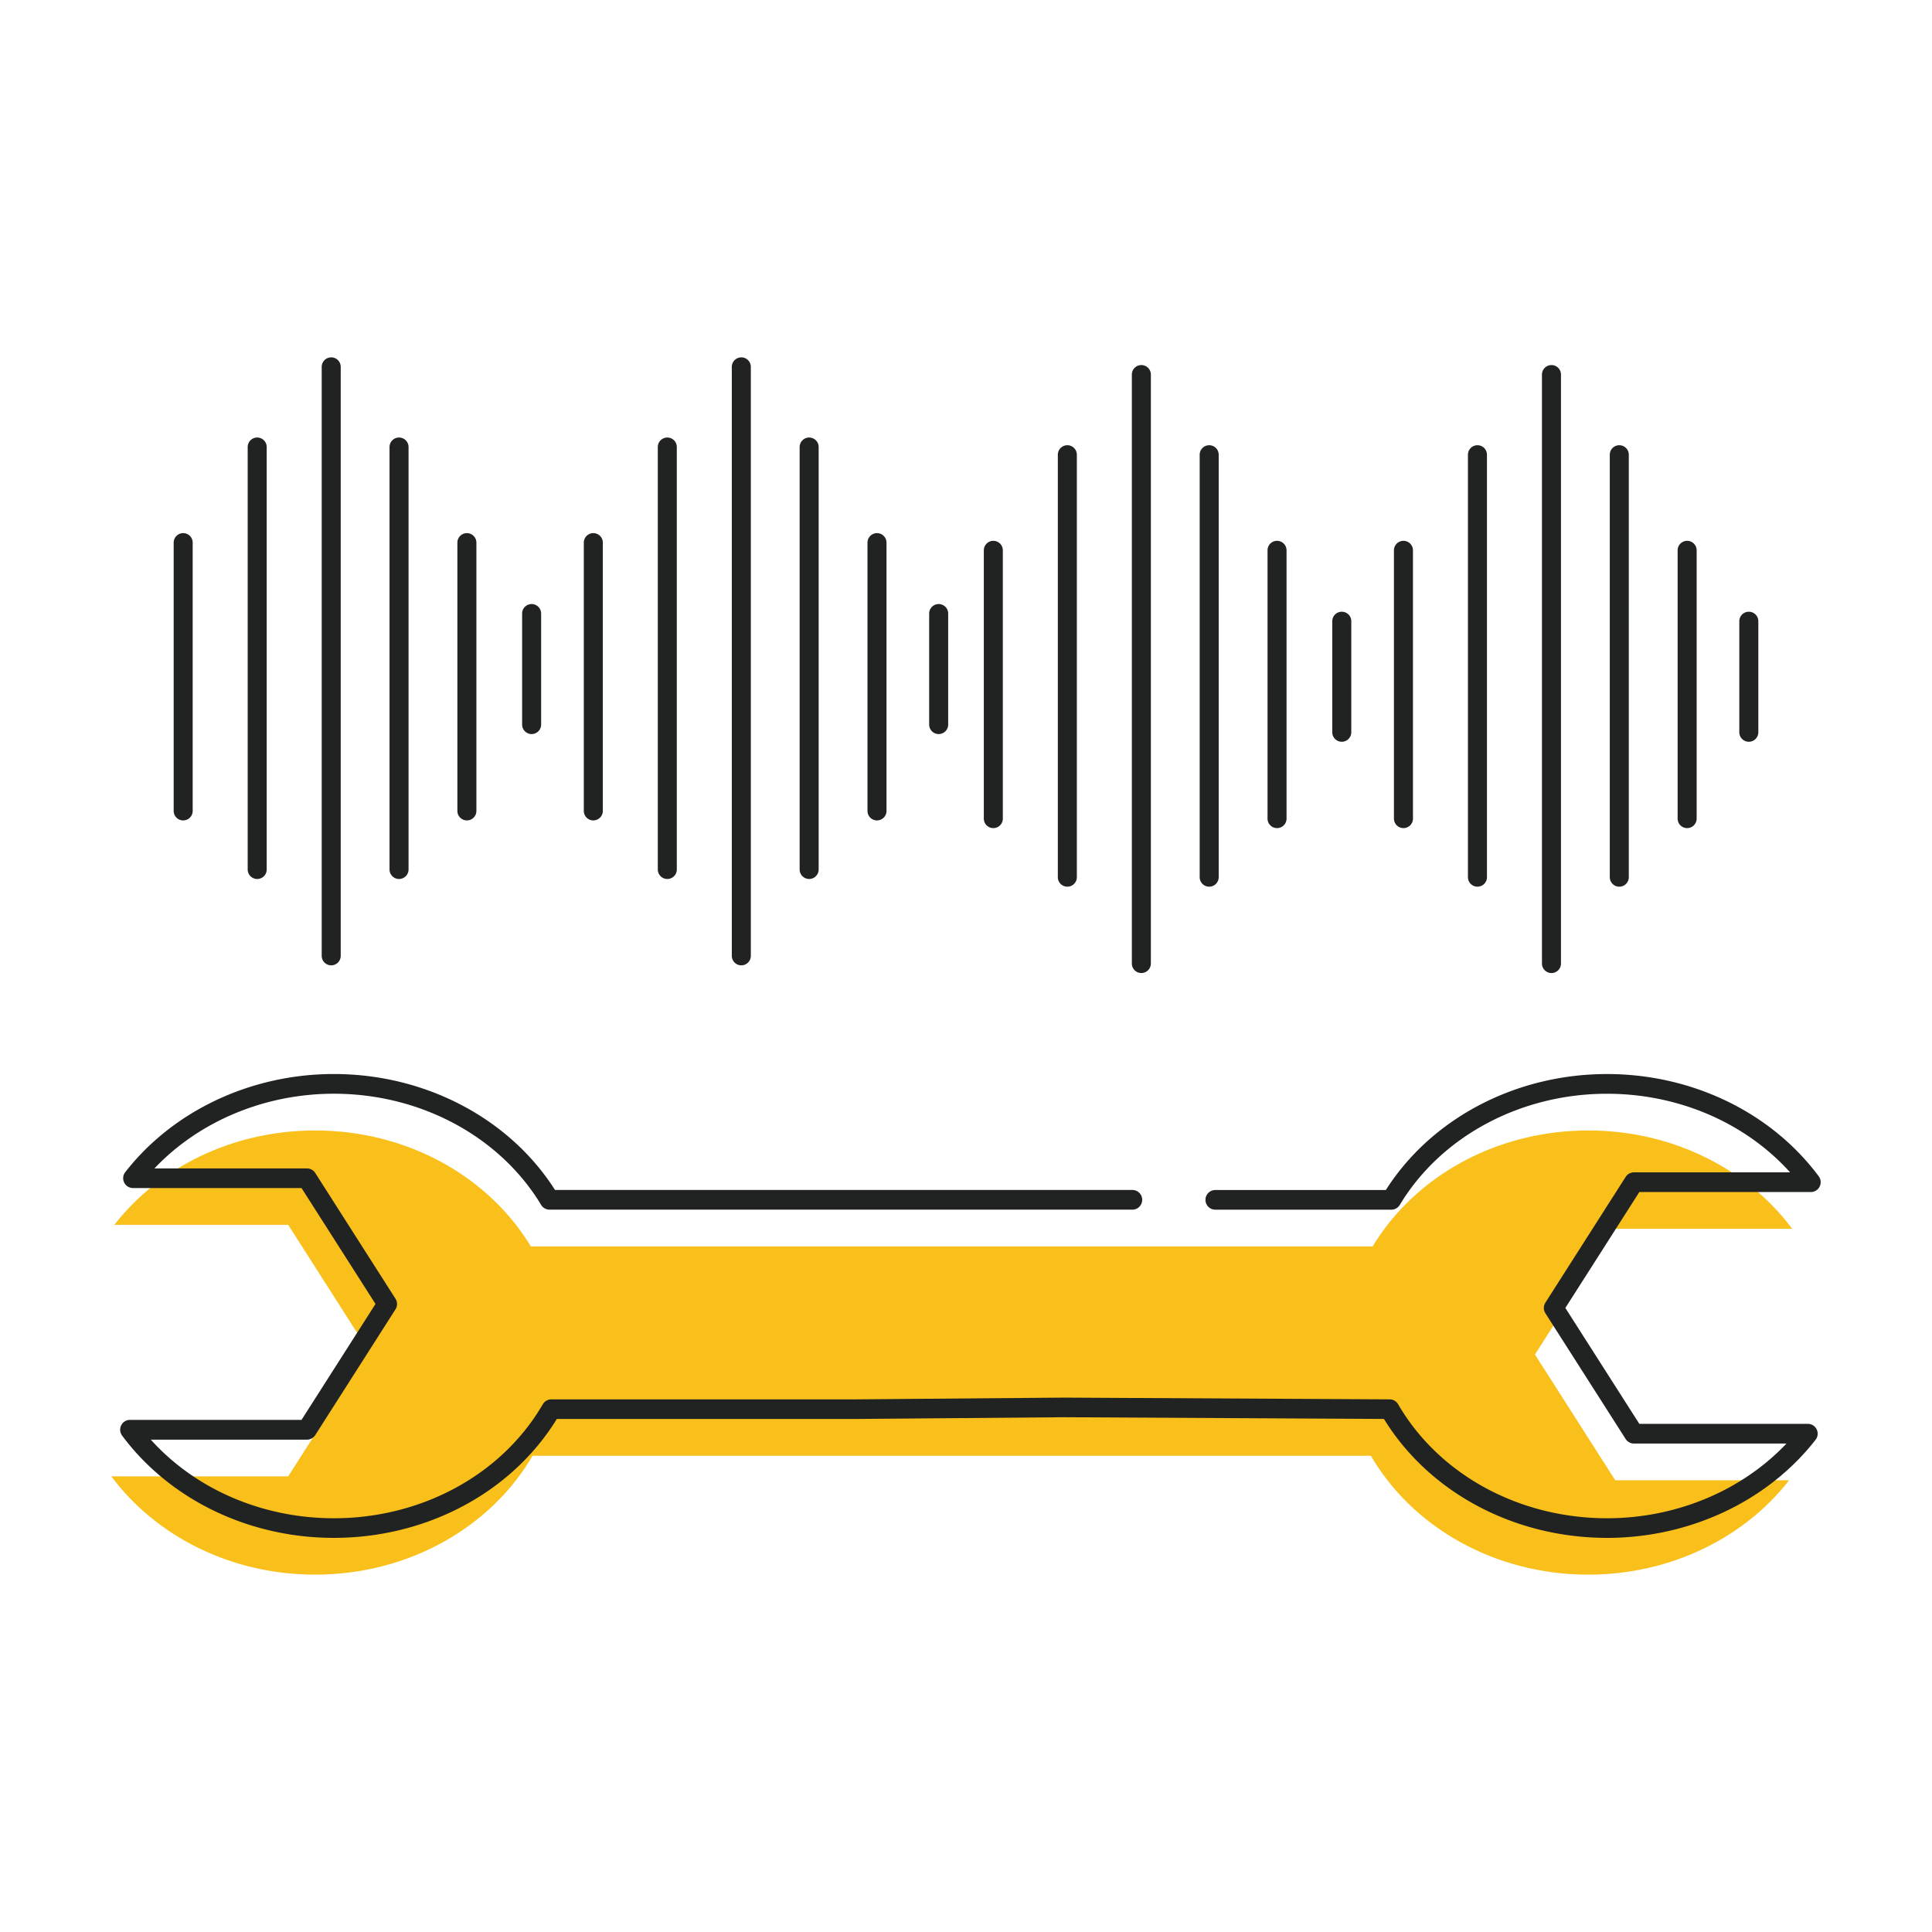
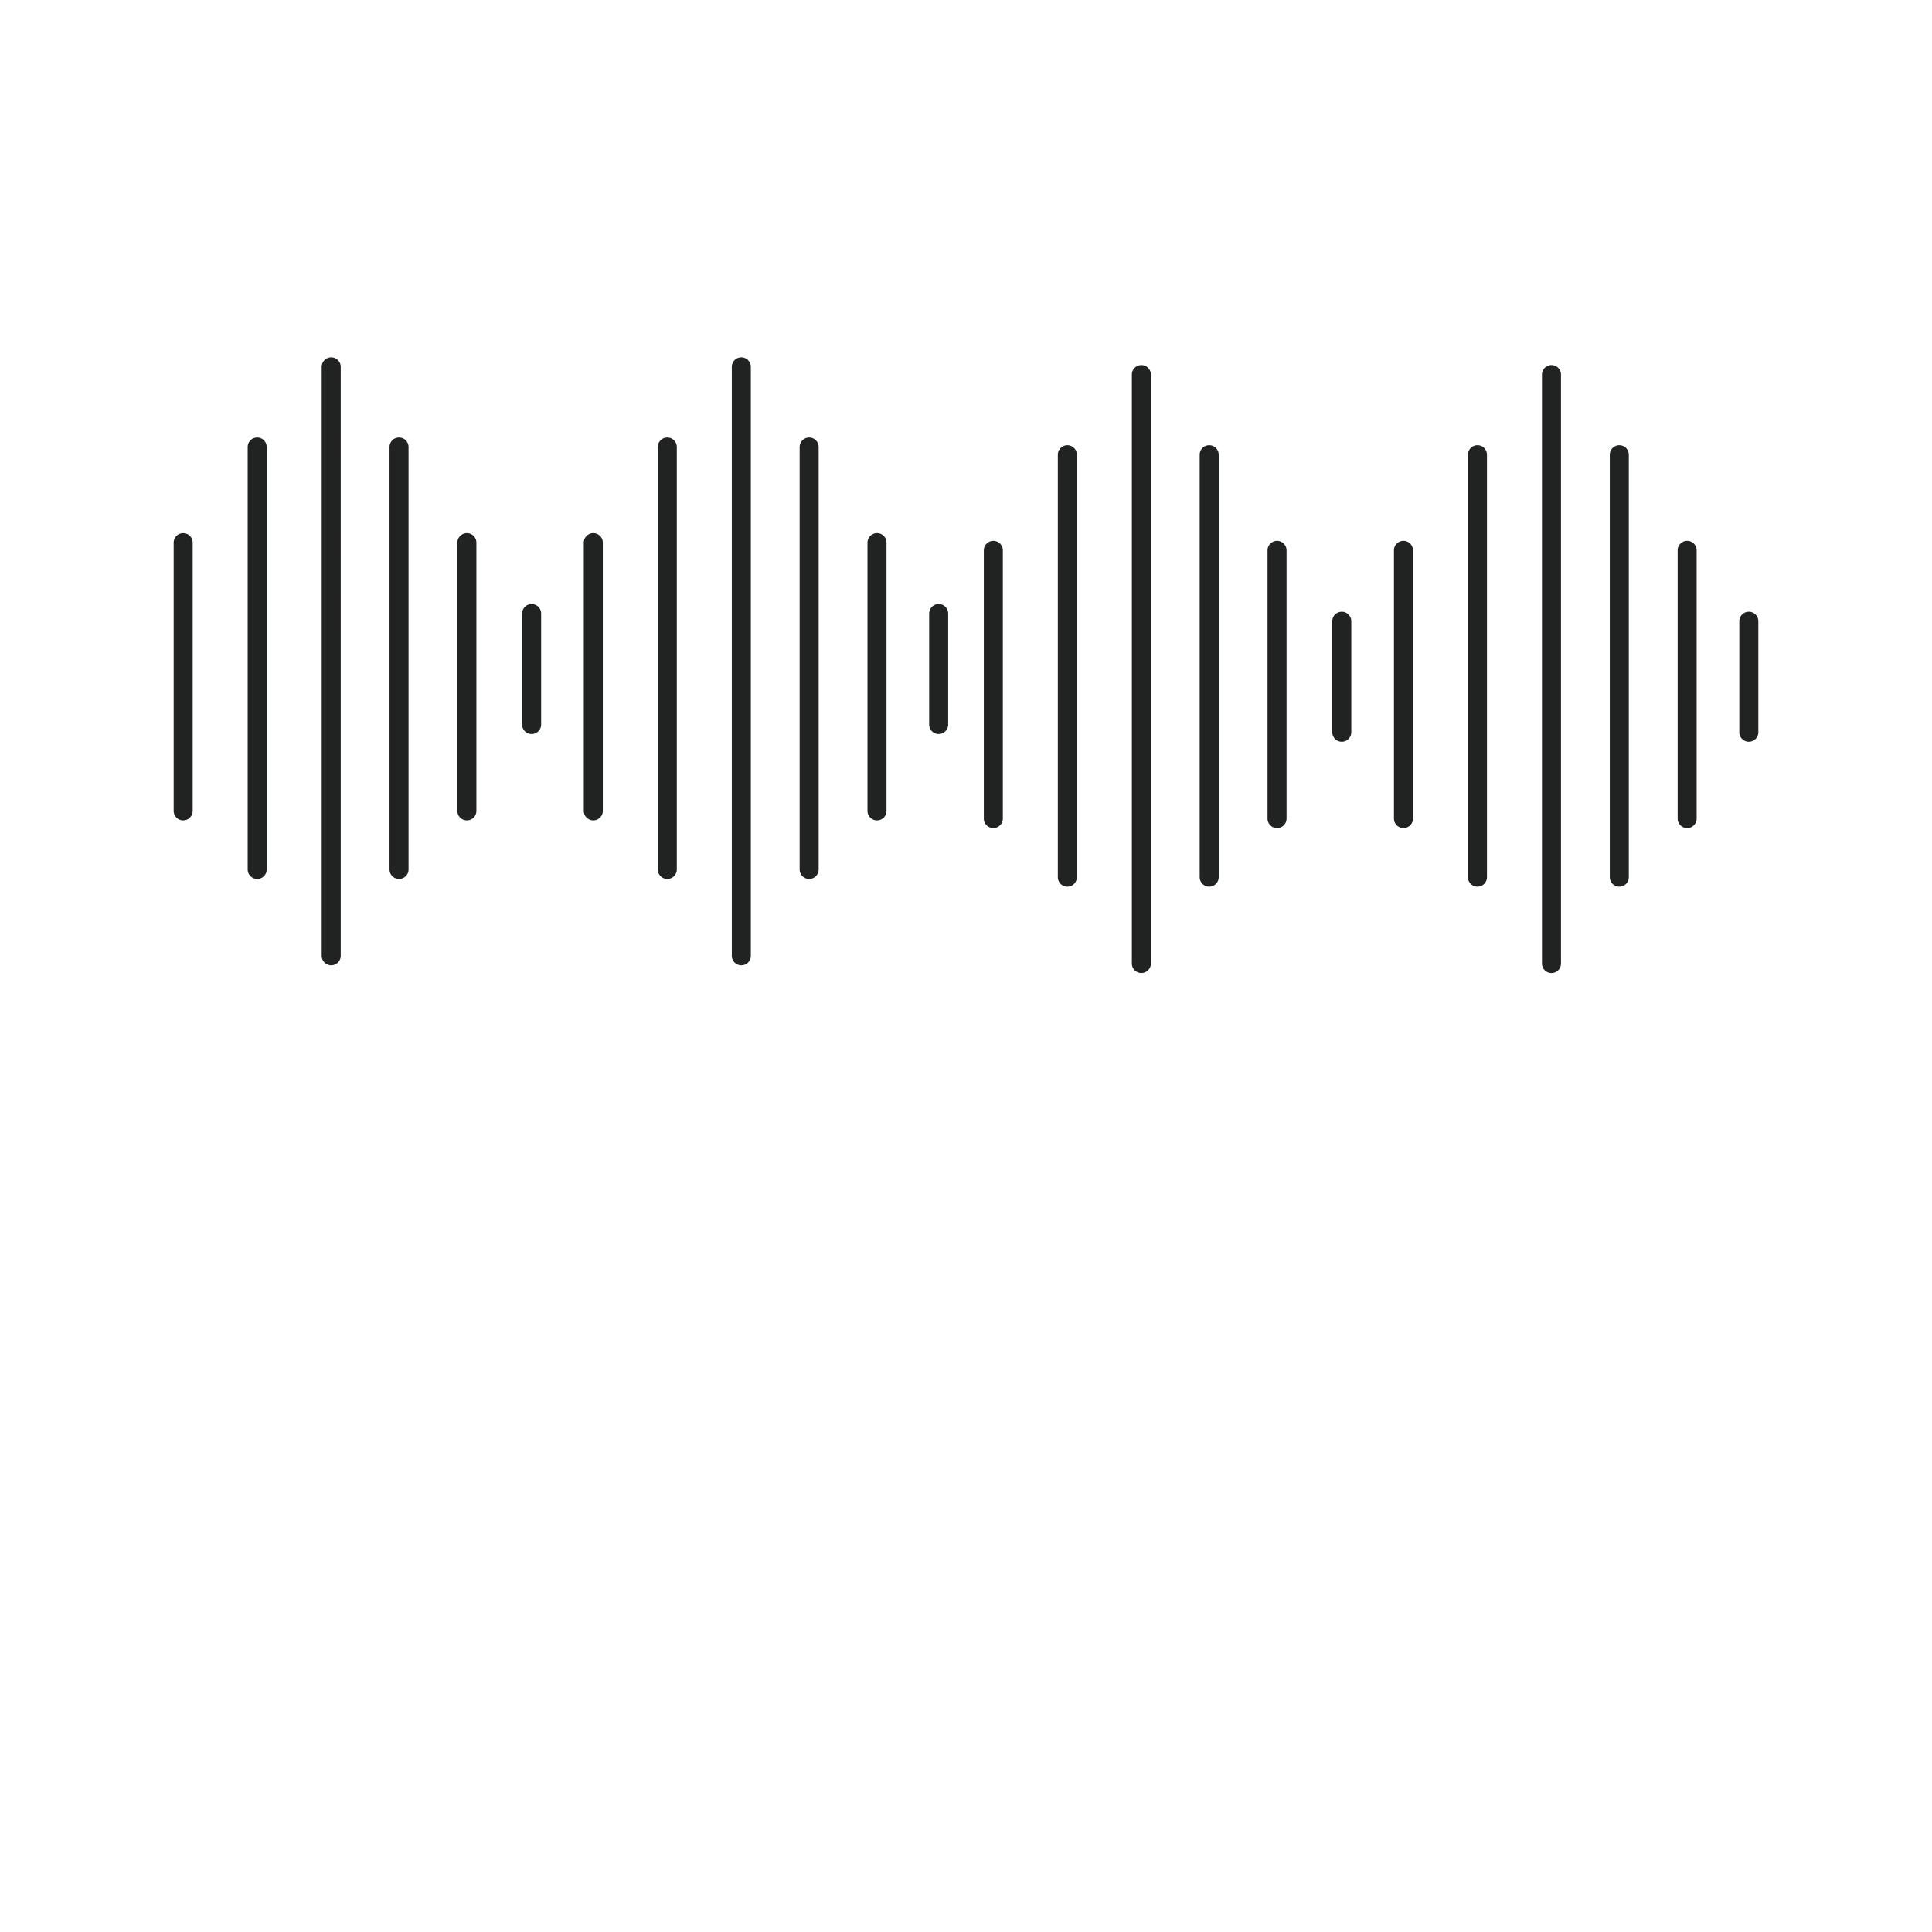
<svg xmlns="http://www.w3.org/2000/svg" viewBox="0 0 800 800" style="enable-background:new 0 0 800 800" xml:space="preserve">
  <path style="fill:#212222" d="M75.851 339.715a3.936 3.936 0 0 1-3.937-3.937V224.696a3.936 3.936 0 0 1 3.937-3.937 3.93 3.93 0 0 1 3.937 3.937v111.083a3.937 3.937 0 0 1-3.937 3.936zM106.499 363.969a3.936 3.936 0 0 1-3.937-3.937V185.108a3.936 3.936 0 0 1 3.937-3.937 3.93 3.93 0 0 1 3.937 3.937v174.924a3.936 3.936 0 0 1-3.937 3.937zM137.148 399.726a3.936 3.936 0 0 1-3.937-3.937V151.915c0-2.17 1.757-3.937 3.937-3.937s3.937 1.757 3.937 3.937V395.79a3.935 3.935 0 0 1-3.937 3.936zM165.233 363.969a3.936 3.936 0 0 1-3.937-3.937V185.108c0-2.17 1.757-3.937 3.937-3.937s3.937 1.757 3.937 3.937v174.924a3.936 3.936 0 0 1-3.937 3.937zM193.328 339.715a3.936 3.936 0 0 1-3.937-3.937V224.696c0-2.17 1.757-3.937 3.937-3.937s3.937 1.757 3.937 3.937v111.083a3.936 3.936 0 0 1-3.937 3.936zM245.677 339.715a3.936 3.936 0 0 1-3.937-3.937V224.696a3.936 3.936 0 0 1 3.937-3.937 3.93 3.93 0 0 1 3.937 3.937v111.083a3.937 3.937 0 0 1-3.937 3.936zM276.316 363.969a3.936 3.936 0 0 1-3.937-3.937V185.108a3.936 3.936 0 0 1 3.937-3.937 3.93 3.93 0 0 1 3.937 3.937v174.924a3.937 3.937 0 0 1-3.937 3.937zM306.964 399.726a3.936 3.936 0 0 1-3.937-3.937V151.915a3.936 3.936 0 0 1 3.937-3.937 3.93 3.93 0 0 1 3.937 3.937V395.79a3.935 3.935 0 0 1-3.937 3.936zM335.05 363.969a3.936 3.936 0 0 1-3.937-3.937V185.108a3.936 3.936 0 0 1 3.937-3.937 3.93 3.93 0 0 1 3.937 3.937v174.924a3.937 3.937 0 0 1-3.937 3.937zM363.144 339.715a3.936 3.936 0 0 1-3.937-3.937V224.696a3.936 3.936 0 0 1 3.937-3.937 3.93 3.93 0 0 1 3.937 3.937v111.083a3.935 3.935 0 0 1-3.937 3.936zM220.136 303.959a3.936 3.936 0 0 1-3.937-3.937v-45.964a3.936 3.936 0 0 1 3.937-3.937 3.93 3.93 0 0 1 3.937 3.937v45.964a3.937 3.937 0 0 1-3.937 3.937zM388.685 303.959a3.936 3.936 0 0 1-3.937-3.937v-45.964a3.936 3.936 0 0 1 3.937-3.937 3.93 3.93 0 0 1 3.937 3.937v45.964a3.937 3.937 0 0 1-3.937 3.937zM411.315 342.903a3.936 3.936 0 0 1-3.937-3.937V227.884a3.936 3.936 0 0 1 3.937-3.937 3.93 3.93 0 0 1 3.937 3.937v111.083a3.935 3.935 0 0 1-3.937 3.936zM441.964 367.157a3.936 3.936 0 0 1-3.937-3.937V188.296a3.936 3.936 0 0 1 3.937-3.937 3.93 3.93 0 0 1 3.937 3.937V363.22a3.936 3.936 0 0 1-3.937 3.937zM472.613 402.914a3.936 3.936 0 0 1-3.937-3.937V155.103a3.936 3.936 0 0 1 3.937-3.937 3.93 3.93 0 0 1 3.937 3.937v243.875a3.937 3.937 0 0 1-3.937 3.936zM500.698 367.157a3.936 3.936 0 0 1-3.937-3.937V188.296a3.936 3.936 0 0 1 3.937-3.937 3.93 3.93 0 0 1 3.937 3.937V363.22a3.936 3.936 0 0 1-3.937 3.937zM528.793 342.903a3.936 3.936 0 0 1-3.937-3.937V227.884c0-2.17 1.757-3.937 3.937-3.937s3.937 1.757 3.937 3.937v111.083a3.937 3.937 0 0 1-3.937 3.936zM581.141 342.903a3.936 3.936 0 0 1-3.937-3.937V227.884c0-2.17 1.757-3.937 3.937-3.937s3.937 1.757 3.937 3.937v111.083a3.935 3.935 0 0 1-3.937 3.936zM611.78 367.157a3.936 3.936 0 0 1-3.937-3.937V188.296c0-2.17 1.757-3.937 3.937-3.937s3.937 1.757 3.937 3.937V363.22a3.936 3.936 0 0 1-3.937 3.937zM642.429 402.914a3.936 3.936 0 0 1-3.937-3.937V155.103c0-2.17 1.757-3.937 3.937-3.937s3.937 1.757 3.937 3.937v243.875a3.936 3.936 0 0 1-3.937 3.936zM670.514 367.157a3.936 3.936 0 0 1-3.937-3.937V188.296c0-2.17 1.757-3.937 3.937-3.937s3.937 1.757 3.937 3.937V363.22a3.936 3.936 0 0 1-3.937 3.937zM698.609 342.903a3.936 3.936 0 0 1-3.937-3.937V227.884c0-2.17 1.757-3.937 3.937-3.937s3.937 1.757 3.937 3.937v111.083a3.936 3.936 0 0 1-3.937 3.936zM555.601 307.146a3.936 3.936 0 0 1-3.937-3.937v-45.964c0-2.17 1.757-3.937 3.937-3.937s3.937 1.757 3.937 3.937v45.964a3.937 3.937 0 0 1-3.937 3.937zM724.149 307.146a3.936 3.936 0 0 1-3.937-3.937v-45.964c0-2.17 1.757-3.937 3.937-3.937s3.937 1.757 3.937 3.937v45.964a3.936 3.936 0 0 1-3.937 3.937z" />
-   <path style="fill:#f9bf1b" d="M382.047 516.12H219.812c-17.236-28.6-50.762-48.017-89.31-48.017-34.377 0-64.764 15.438-83.171 39.08h72.01l33.228 52.071-33.228 52.071H46.096c18.258 24.546 49.241 40.697 84.405 40.697 39.091 0 73.01-19.96 90.023-49.23h347.123c17.013 29.27 50.933 49.23 90.023 49.23 34.377 0 64.775-15.438 83.171-39.08h-72.01l-33.239-52.071 33.239-52.071h73.255c-18.258-24.546-49.241-40.697-84.405-40.697-38.548 0-72.074 19.407-89.31 48.017H382.047z" />
-   <path style="fill:#212222" d="M665.406 636.796c-38.484 0-73.638-18.811-92.343-49.241l-132.497-.713-86.342.724H230.569c-18.715 30.43-53.859 49.23-92.332 49.23-35.186 0-67.956-15.832-87.672-42.346a4.076 4.076 0 0 1 3.267-6.512h71.021l30.632-47.996-30.632-47.996H55.076a4.066 4.066 0 0 1-3.66-2.288 4.069 4.069 0 0 1 .447-4.288c19.811-25.45 52.103-40.644 86.384-40.644 37.835 0 72.691 18.332 91.577 48.017h239.065a4.068 4.068 0 0 1 4.075 4.075 4.068 4.068 0 0 1-4.075 4.075H227.558a4.072 4.072 0 0 1-3.49-1.968c-17.109-28.398-49.996-46.038-85.82-46.038-28.695 0-55.838 11.427-74.298 30.93h63.147c1.394 0 2.681.713 3.437 1.883l33.228 52.082a4.083 4.083 0 0 1 0 4.384l-33.228 52.082a4.077 4.077 0 0 1-3.437 1.883H62.45c18.46 20.514 46.187 32.547 75.808 32.547 36.431 0 69.584-18.088 86.501-47.198a4.089 4.089 0 0 1 3.522-2.032h125.932l86.374-.724 134.849.724a4.04 4.04 0 0 1 3.5 2.032c16.917 29.11 50.071 47.198 86.501 47.198 28.695 0 55.838-11.427 74.298-30.93h-63.147a4.092 4.092 0 0 1-3.437-1.883l-33.239-52.082a4.083 4.083 0 0 1 0-4.384l33.239-52.071a4.077 4.077 0 0 1 3.437-1.883h64.647c-18.46-20.514-46.187-32.547-75.808-32.547-35.824 0-68.712 17.641-85.82 46.038a4.07 4.07 0 0 1-3.49 1.968h-72.882a4.068 4.068 0 0 1-4.075-4.075 4.068 4.068 0 0 1 4.075-4.075h70.616c18.886-29.674 53.752-48.017 91.577-48.017 35.186 0 67.956 15.832 87.672 42.346a4.076 4.076 0 0 1-3.267 6.512h-71.021l-30.632 47.996 30.632 47.996h69.776c1.553 0 2.979.883 3.66 2.288a4.069 4.069 0 0 1-.447 4.288c-19.811 25.45-52.103 40.644-86.384 40.644l-.011-.011z" />
</svg>